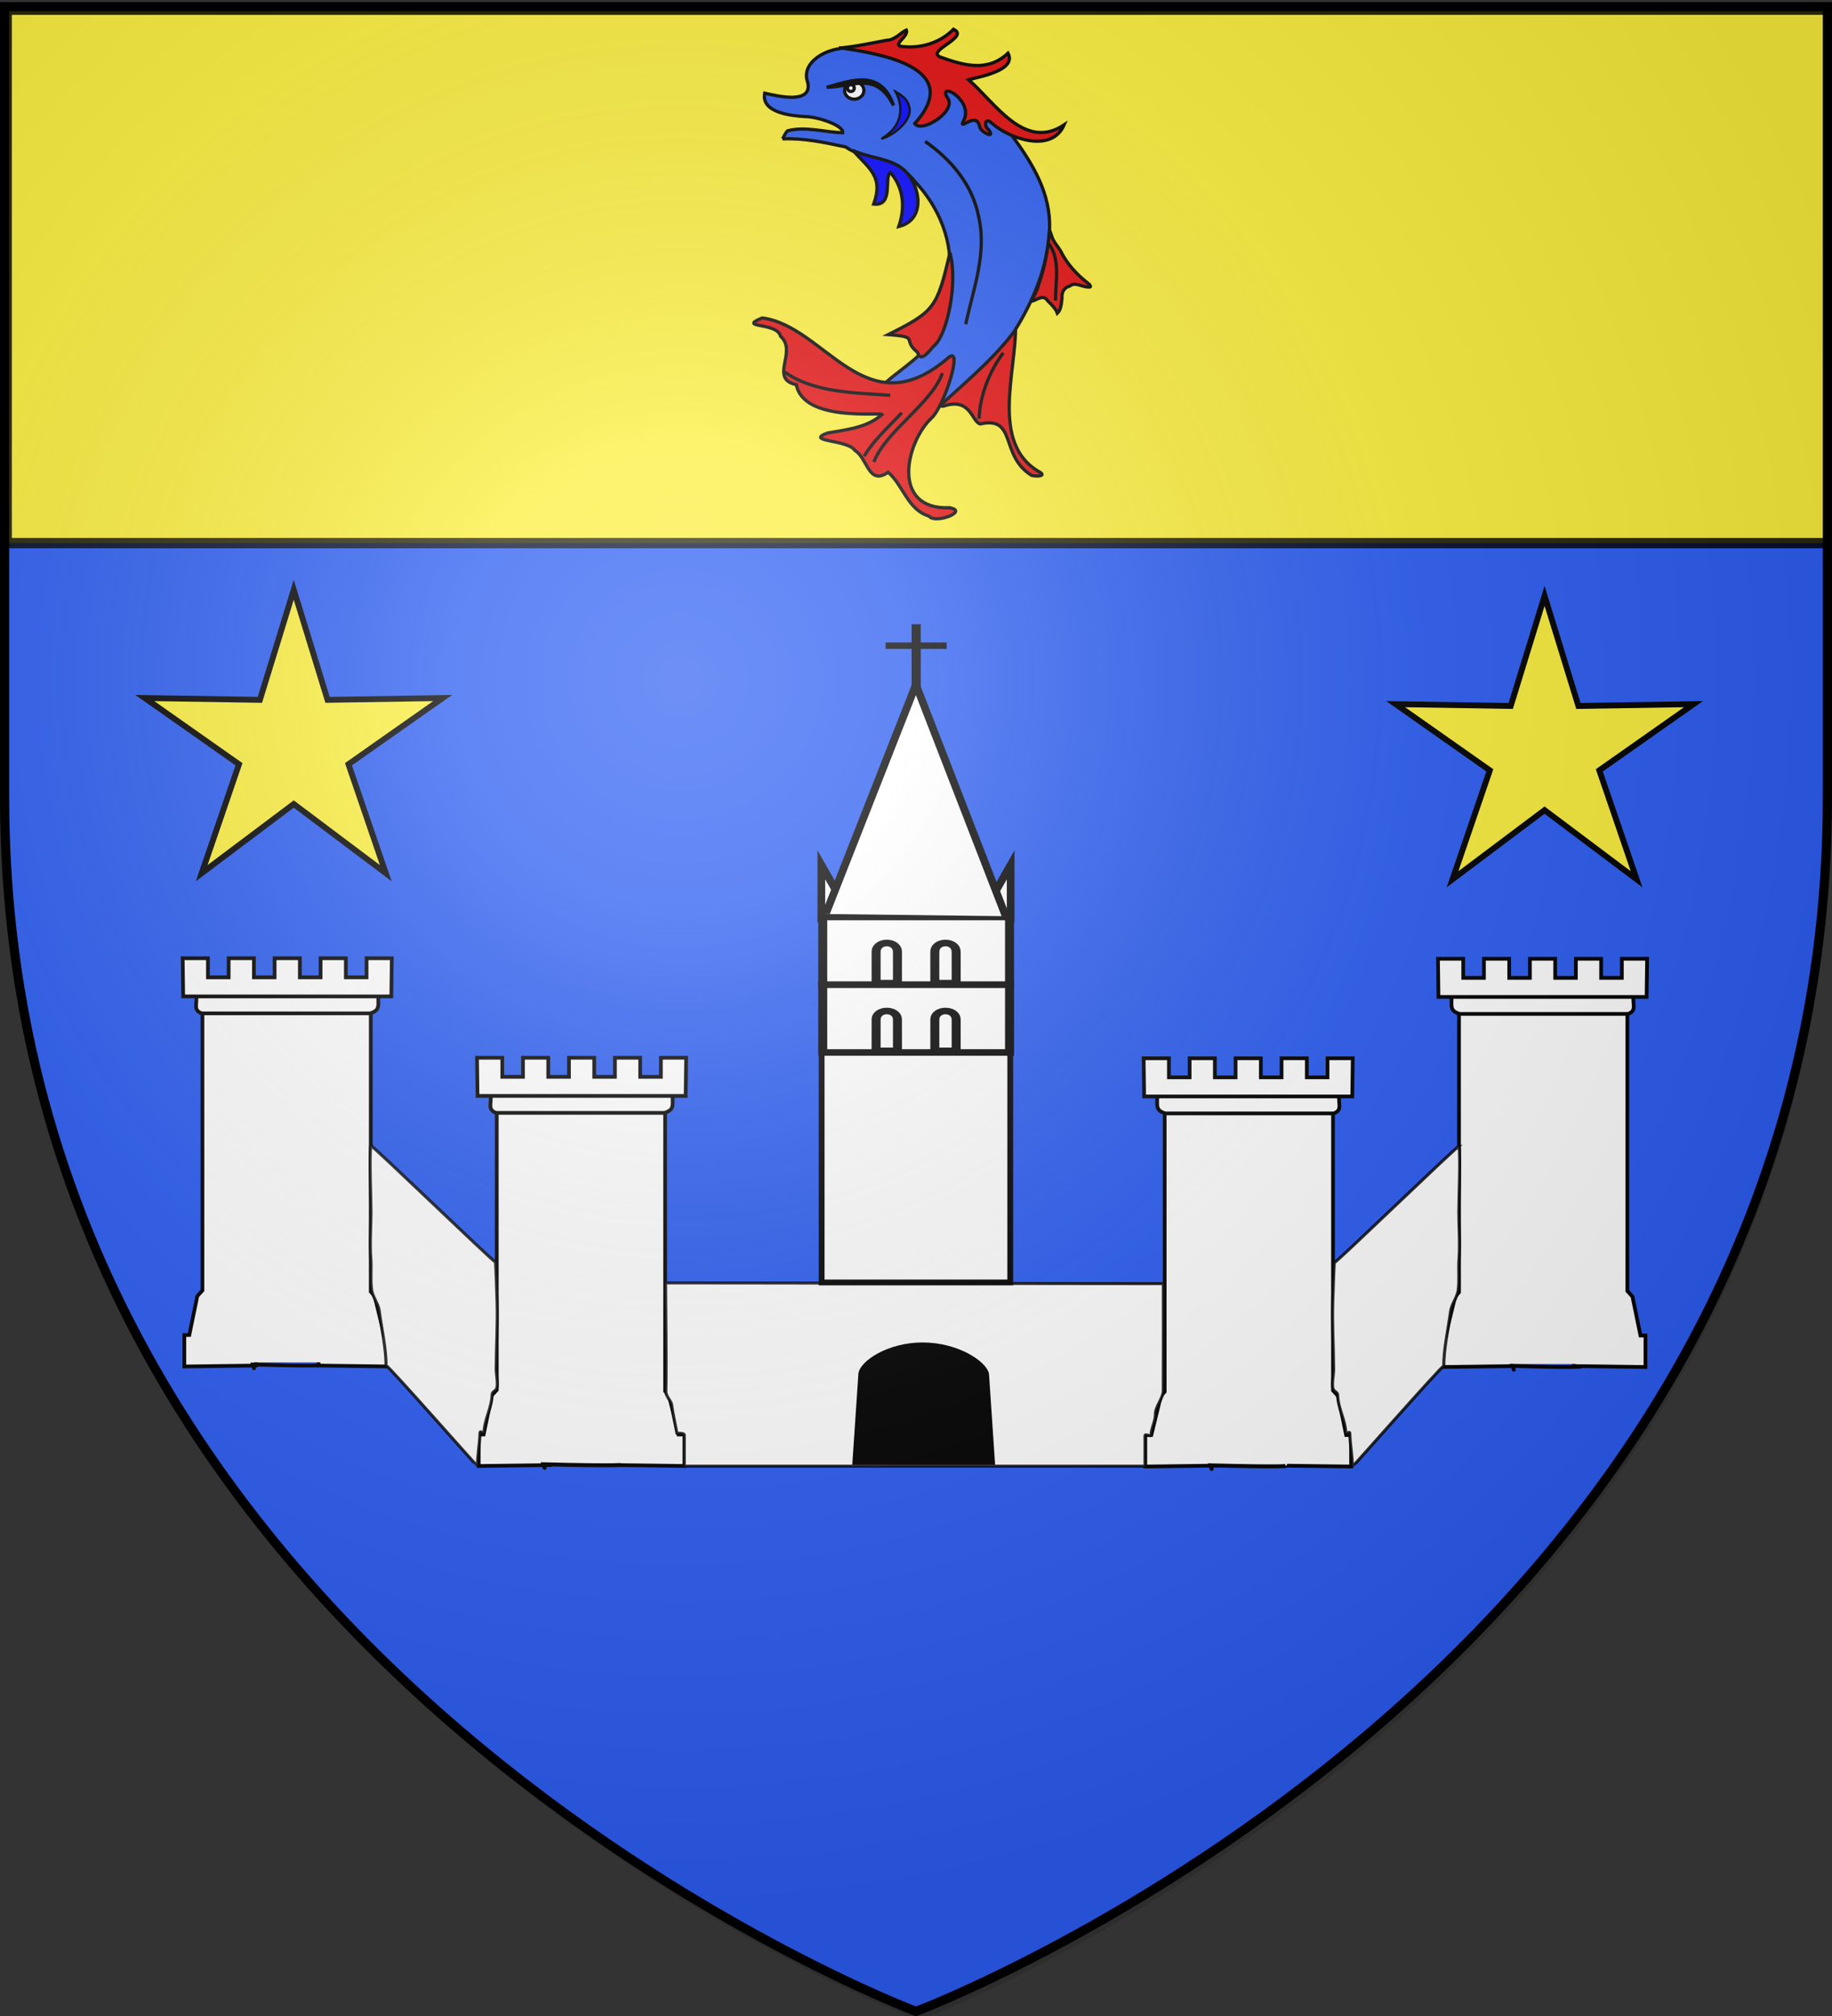
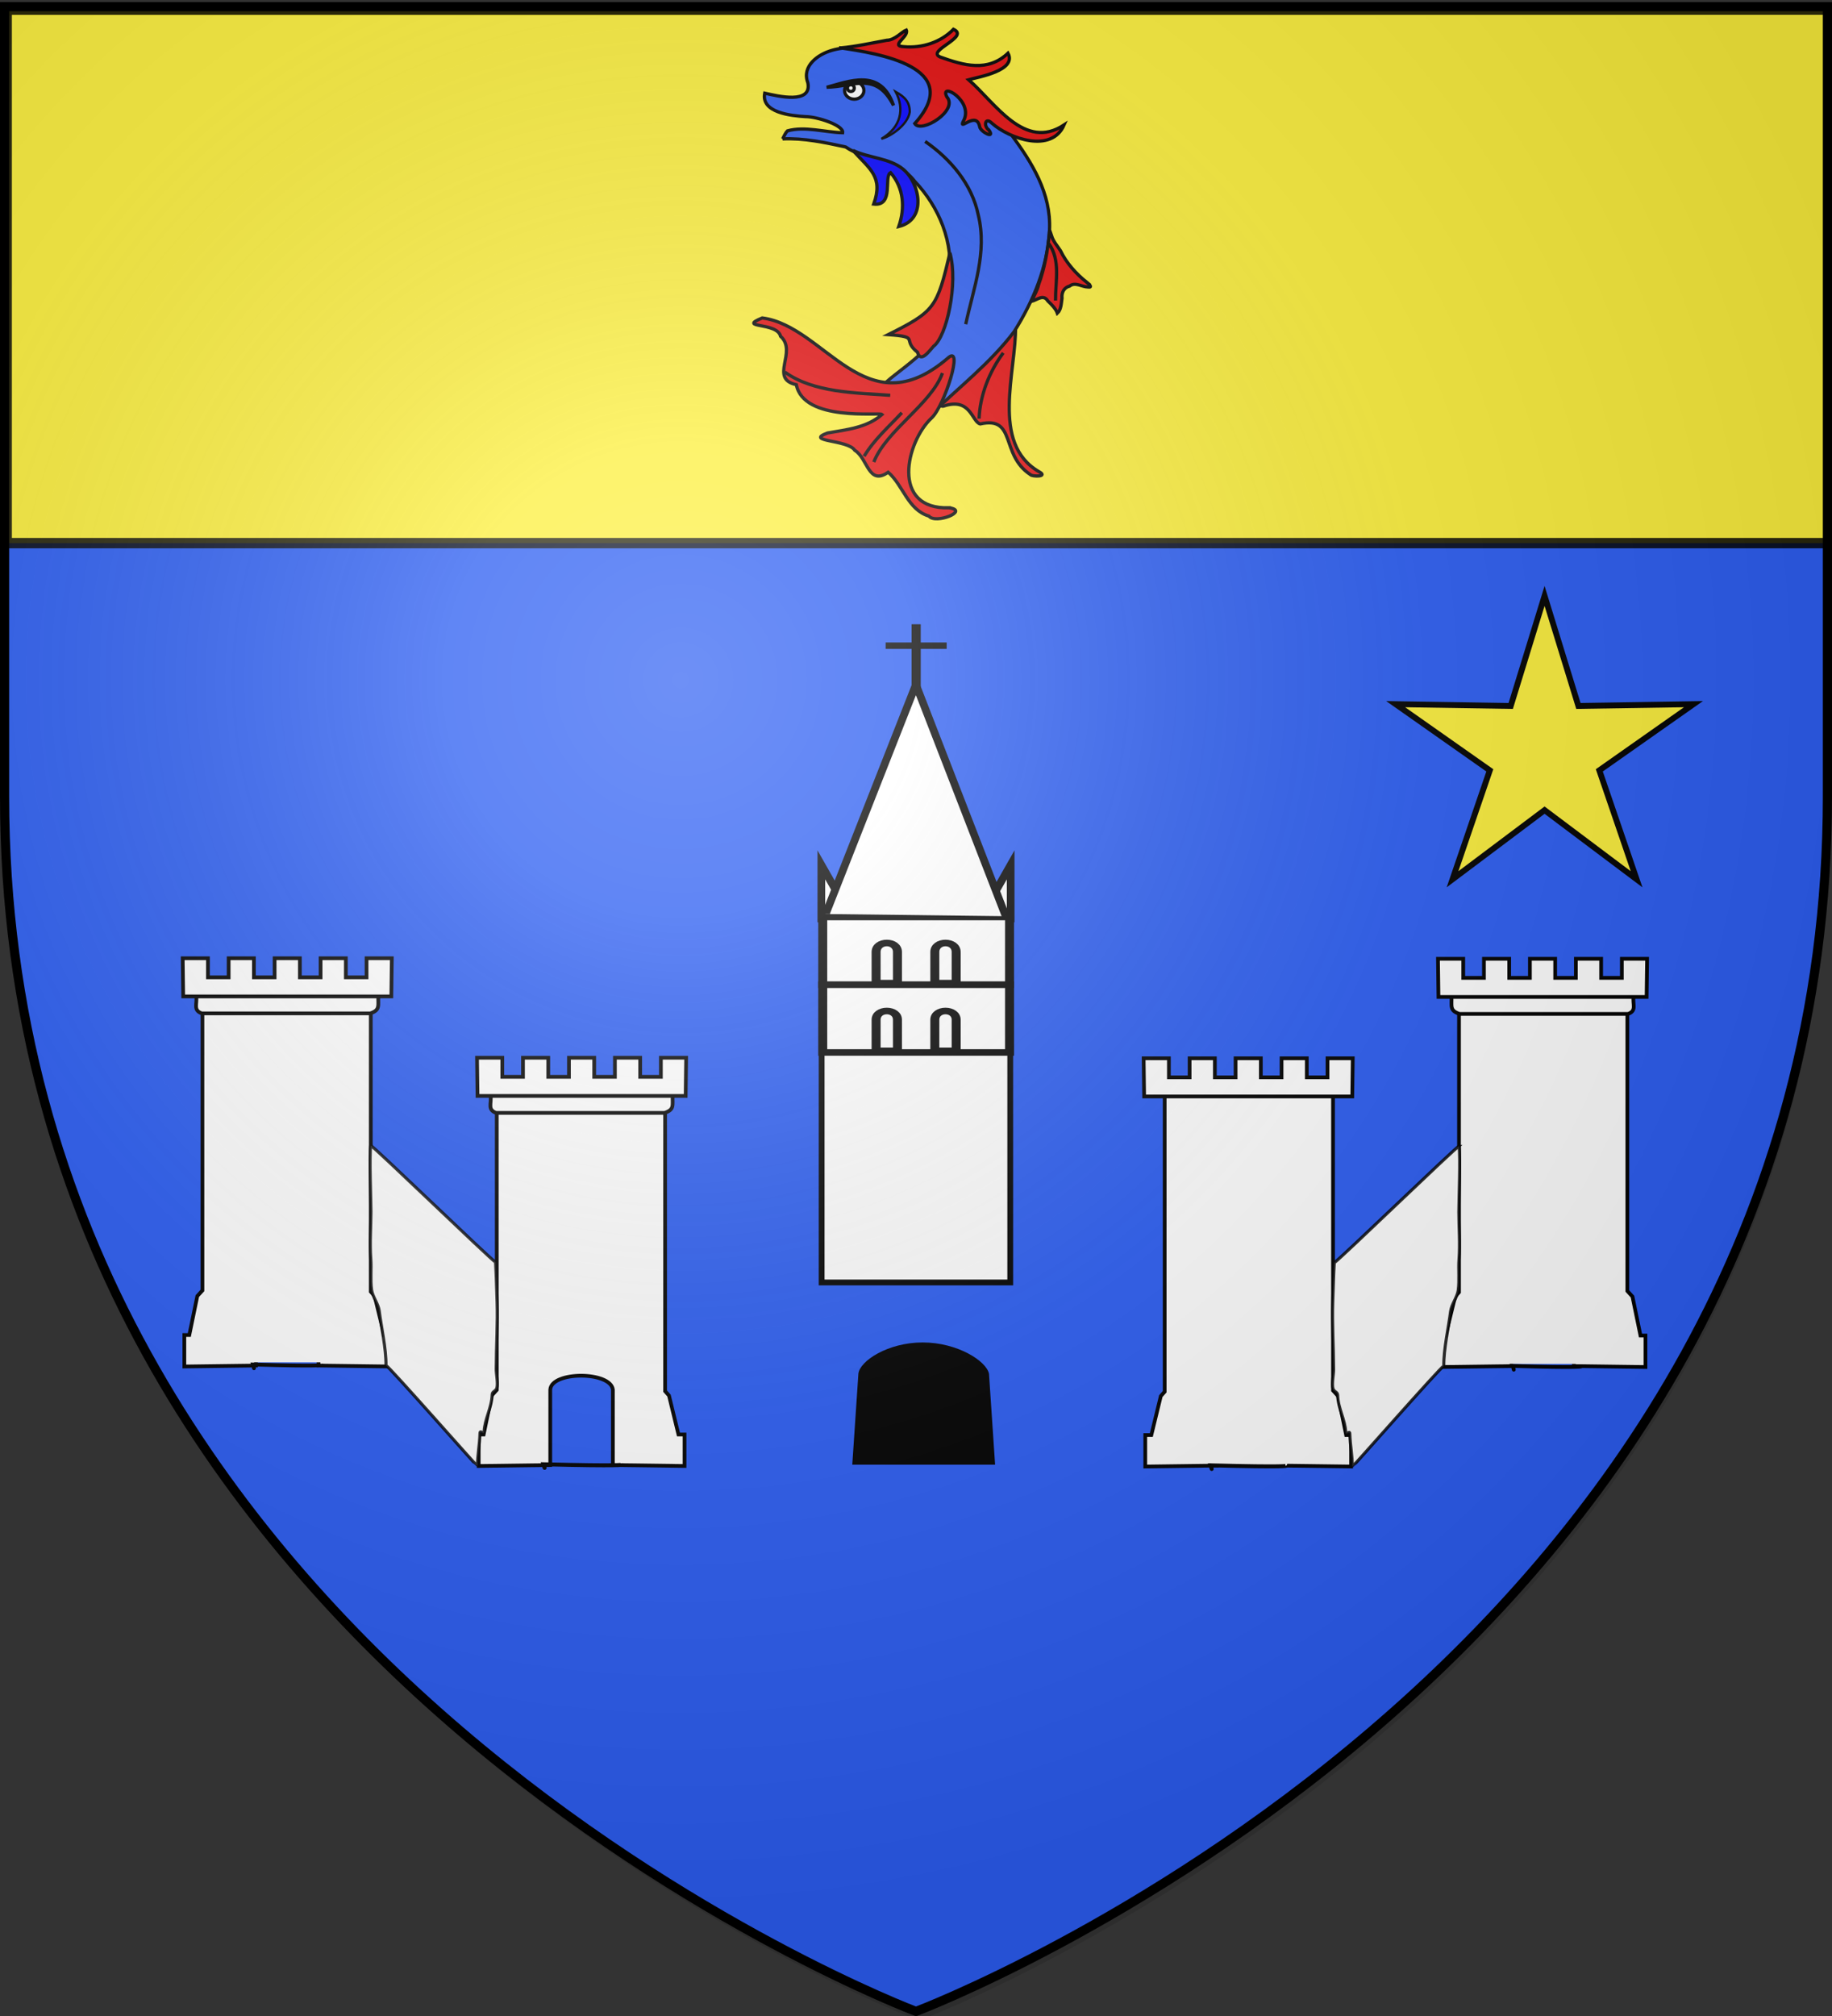
<svg xmlns="http://www.w3.org/2000/svg" xmlns:xlink="http://www.w3.org/1999/xlink" width="600" height="660" version="1.0">
  <rect width="100%" height="100%" fill="#333333" stroke="none" />
  <desc>Flag of Canton of Valais (Wallis)</desc>
  <defs>
    <g id="c">
      <path id="b" d="M0 0v1h.5z" transform="rotate(18 3.157 -.5)" />
      <use xlink:href="#b" width="810" height="540" transform="scale(-1 1)" />
    </g>
    <g id="d">
      <use xlink:href="#c" width="810" height="540" transform="rotate(72)" />
      <use xlink:href="#c" width="810" height="540" transform="rotate(144)" />
    </g>
    <radialGradient xlink:href="#a" id="e" cx="221.445" cy="226.331" r="300" fx="221.445" fy="226.331" gradientTransform="matrix(1.353 0 0 1.349 -76.63 -82.747)" gradientUnits="userSpaceOnUse" />
    <linearGradient id="a">
      <stop offset="0" style="stop-color:white;stop-opacity:.314" />
      <stop offset=".19" style="stop-color:white;stop-opacity:.251" />
      <stop offset=".6" style="stop-color:#6b6b6b;stop-opacity:.125" />
      <stop offset="1" style="stop-color:black;stop-opacity:.125" />
    </linearGradient>
  </defs>
  <g style="display:inline">
    <path d="M300 658.5s298.5-112.32 298.5-397.772V2.176H1.5v258.552C1.5 546.18 300 658.5 300 658.5" style="fill:#2b5df2;fill-opacity:1;fill-rule:evenodd;stroke:none;stroke-width:1px;stroke-linecap:butt;stroke-linejoin:miter;stroke-opacity:1" />
    <path d="m104.324 405.054 23.47.31v-10.305h-1.984l-3.107-12.756-1.267-1.427v-97.882H66.3v97.477l-1.673 1.832-2.629 12.756h-1.625v10.305l23.445-.31v-24.678c.183-3.055 5.116-4.573 10.11-4.57s10.031 1.527 10.396 4.57z" style="fill:#fff;fill-opacity:1;stroke:#000;stroke-width:1.219;stroke-miterlimit:4;stroke-dasharray:none;stroke-opacity:1" transform="translate(0 42)" />
    <path d="M64.265 284.061h59.628c-.092 3.262.663 4.595-2.615 5.694H66.063c-2.925-1.06-1.41-3.098-1.798-5.694z" style="fill:#fff;fill-opacity:1;stroke:#000;stroke-width:1.219;stroke-miterlimit:4;stroke-dasharray:none;stroke-opacity:1" transform="translate(0 42)" />
    <path d="m59.833 271.71.165 12.497h68.166l.161-12.498h-8.274v6.25h-6.78v-6.25h-8.275v6.25h-6.78v-6.25h-8.274v6.25h-6.78v-6.25h-8.275v6.25h-6.78v-6.25z" style="fill:#fff;fill-opacity:1;stroke:#000;stroke-width:1.219;stroke-miterlimit:4;stroke-dasharray:none;stroke-opacity:1" transform="translate(0 42)" />
    <path d="M107.16 403.993v-26.17c-.459-3.226-6.8-4.842-13.085-4.846-6.285-.003-12.494 1.607-12.724 4.846v26.17z" style="fill:#fff;fill-opacity:1;stroke:#000;stroke-width:0;stroke-miterlimit:4;stroke-dasharray:none;stroke-opacity:1" transform="translate(0 42)" />
    <path d="m200.721 437.629 23.47.31v-10.305h-1.984l-3.107-12.756-1.267-1.428v-97.881h-55.136v97.476l-1.673 1.833-2.629 12.756h-1.625v10.304l23.446-.31V412.95c.182-3.054 5.115-4.572 10.11-4.569 4.993.003 10.03 1.527 10.395 4.57z" style="fill:#fff;fill-opacity:1;stroke:#000;stroke-width:1.219;stroke-miterlimit:4;stroke-dasharray:none;stroke-opacity:1" transform="translate(0 42)" />
    <path d="M160.662 316.636h59.628c-.092 3.261.663 4.594-2.615 5.693H162.46c-2.924-1.06-1.41-3.097-1.798-5.693z" style="fill:#fff;fill-opacity:1;stroke:#000;stroke-width:1.219;stroke-miterlimit:4;stroke-dasharray:none;stroke-opacity:1" transform="translate(0 42)" />
    <path d="m156.23 304.284.165 12.498h68.166l.161-12.498h-8.274v6.25h-6.78v-6.25h-8.275v6.25h-6.78v-6.25h-8.274v6.25h-6.78v-6.25h-8.274v6.25h-6.78v-6.25z" style="fill:#fff;fill-opacity:1;stroke:#000;stroke-width:1.219;stroke-miterlimit:4;stroke-dasharray:none;stroke-opacity:1" transform="translate(0 42)" />
-     <path d="M202.143 437.628V409.37c-.427-3.484-6.333-5.229-12.188-5.232s-11.64 1.734-11.853 5.232v28.258z" style="fill:#fff;fill-opacity:1;stroke:#000;stroke-width:0;stroke-miterlimit:4;stroke-dasharray:none;stroke-opacity:1" transform="translate(0 42)" />
    <path d="M121.423 333.035c-.513 3.69.084 17.947.077 21.608-.01 5.107-.442 10.235-.053 15.518.24 3.267-.2 6.766.26 10.113.314 2.28 2.213 4.58 2.502 6.908.648 5.226 2.277 12.347 2.208 17.822 1.207.564 29.697 32.95 29.958 33.007.02-3.852.691-6.797.822-10.766.047-1.44 1.291.885 1.351-.56.17-4.104 2.49-7.67 2.636-12.122.035-1.095 1.162-1.005 1.526-2.11.464-1.409-.212-4.808-.205-6.223.04-7.601.516-15.203.287-22.014-.161-4.822-.278-9.248-.506-12.997-2.245-1.52-40.205-38.25-40.863-38.184z" style="fill:#fff;fill-opacity:1;stroke:#000;stroke-width:1;stroke-miterlimit:4;stroke-dasharray:none;stroke-dashoffset:0;stroke-opacity:.846" transform="translate(0 42)" />
    <path d="m494.953 405.23-23.469.31v-10.305h1.984l3.107-12.755 1.266-1.428V283.17h55.137v97.477l1.672 1.833 2.63 12.755h1.625v10.305l-23.446-.31v-24.678c-.182-3.055-5.115-4.572-10.11-4.57-4.993.004-10.03 1.528-10.396 4.57z" style="fill:#fff;fill-opacity:1;stroke:#000;stroke-width:1.219;stroke-miterlimit:4;stroke-dasharray:none;stroke-opacity:1" transform="translate(0 42)" />
    <path d="M535.013 284.238h-59.629c.092 3.261-.663 4.594 2.616 5.693h55.215c2.924-1.06 1.409-3.098 1.798-5.693z" style="fill:#fff;fill-opacity:1;stroke:#000;stroke-width:1.219;stroke-miterlimit:4;stroke-dasharray:none;stroke-opacity:1" transform="translate(0 42)" />
    <path d="m539.445 271.886-.165 12.497h-68.166l-.161-12.497h8.274v6.25h6.78v-6.25h8.274v6.25h6.78v-6.25h8.275v6.25h6.78v-6.25h8.274v6.25h6.78v-6.25z" style="fill:#fff;fill-opacity:1;stroke:#000;stroke-width:1.219;stroke-miterlimit:4;stroke-dasharray:none;stroke-opacity:1" transform="translate(0 42)" />
    <path d="M493.531 404.523v-26.17c.44-3.227 6.52-4.843 12.548-4.846 6.027-.003 11.98 1.606 12.2 4.845v26.17z" style="fill:#fff;fill-opacity:1;stroke:#000;stroke-width:0;stroke-miterlimit:4;stroke-dasharray:none;stroke-opacity:1" transform="translate(0 42)" />
    <path d="m398.556 437.805-23.469.31V427.81h1.984l3.107-12.756 1.266-1.428v-97.881h55.136v97.477l1.673 1.832 2.63 12.756h1.624v10.304l-23.445-.309v-24.679c-.182-3.054-5.115-4.572-10.11-4.569-4.993.003-10.03 1.527-10.396 4.57z" style="fill:#fff;fill-opacity:1;stroke:#000;stroke-width:1.219;stroke-miterlimit:4;stroke-dasharray:none;stroke-opacity:1" transform="translate(0 42)" />
-     <path d="M438.616 316.812h-59.629c.092 3.262-.663 4.594 2.616 5.693h55.214c2.925-1.06 1.41-3.097 1.799-5.693z" style="fill:#fff;fill-opacity:1;stroke:#000;stroke-width:1.219;stroke-miterlimit:4;stroke-dasharray:none;stroke-opacity:1" transform="translate(0 42)" />
    <path d="m443.047 304.46-.164 12.498h-68.166l-.162-12.498h8.275v6.25h6.78v-6.25h8.274v6.25h6.78v-6.25h8.275v6.25h6.78v-6.25h8.274v6.25h6.78v-6.25z" style="fill:#fff;fill-opacity:1;stroke:#000;stroke-width:1.219;stroke-miterlimit:4;stroke-dasharray:none;stroke-opacity:1" transform="translate(0 42)" />
    <path d="M396.76 437.824V409.83c.442-3.45 6.531-5.18 12.568-5.183s12 1.718 12.221 5.183v27.994z" style="fill:#fff;fill-opacity:1;stroke:#000;stroke-width:0;stroke-miterlimit:4;stroke-dasharray:none;stroke-opacity:1" transform="translate(0 42)" />
    <path d="M477.854 333.212c.514 3.689-.083 17.946-.076 21.607.01 5.107.442 10.235.053 15.518-.24 3.267.2 6.766-.261 10.113-.314 2.28-2.212 4.58-2.5 6.908-.649 5.227-2.279 12.347-2.21 17.822-1.206.564-29.697 32.95-29.957 33.007-.02-3.852-.692-6.796-.822-10.766-.048-1.44-1.292.885-1.351-.56-.17-4.104-2.49-7.67-2.636-12.122-.036-1.095-1.163-1.005-1.526-2.109-.464-1.41.212-4.809.205-6.224-.04-7.601-.516-15.203-.288-22.014.162-4.822.279-9.248.507-12.997 2.245-1.52 40.204-38.25 40.862-38.183z" style="fill:#fff;fill-opacity:1;stroke:#000;stroke-width:1;stroke-miterlimit:4;stroke-dasharray:none;stroke-dashoffset:0;stroke-opacity:.846" transform="translate(0 42)" />
-     <path d="M224.119 438.005h150.886V428c0-.75 2 .5 2-.25 0-2.135 1.464-4.556 1.402-6.754-.07-2.482 2.567-5.233 2.58-7.764.06-12.145.018-23.616.018-34.987-50.295 0-112.715-.25-163.01-.25 0 9.189.315 24.489.093 35.499-.035 1.705 1.738 3.062 1.92 4.537.371 3.03 1.775 9.233 1.661 9.222-.257-.025 2.45-.166 2.45.5z" style="fill:#fff;fill-opacity:1;stroke:#000;stroke-width:.99;stroke-miterlimit:4;stroke-dashoffset:0;stroke-opacity:.846" transform="translate(0 42)" />
    <path d="M105.23 404.858s.71.546-22.383-.144c.751 2.781 0 0 0 0" style="fill:none;fill-rule:evenodd;stroke:#000;stroke-width:1.25px;stroke-linecap:butt;stroke-linejoin:miter;stroke-opacity:1" transform="translate(0 42)" />
    <path d="M203.496 437.516s.809.522-25.51-.138c.855 2.658 0 0 0 0" style="fill:none;fill-rule:evenodd;stroke:#000;stroke-width:1.305px;stroke-linecap:butt;stroke-linejoin:miter;stroke-opacity:1;display:inline" transform="translate(0 42)" />
    <path d="M421.29 437.865s.787.527-24.814-.14c.832 2.685 0 0 0 0" style="fill:none;fill-rule:evenodd;stroke:#000;stroke-width:1.294px;stroke-linecap:butt;stroke-linejoin:miter;stroke-opacity:1;display:inline" transform="translate(0 42)" />
    <path d="M517.833 405.321s.71.546-22.384-.144c.751 2.782 0 0 0 0" style="fill:none;fill-rule:evenodd;stroke:#000;stroke-width:1.25px;stroke-linecap:butt;stroke-linejoin:miter;stroke-opacity:1;display:inline" transform="translate(0 42)" />
    <path d="m325.905 437.508-2-29.764c-.833-4.163-10.323-10.248-21.714-10.252s-20.643 6.072-21.06 10.252l-2 29.764z" style="fill:#000;fill-opacity:1;stroke:#000;stroke-width:0;stroke-miterlimit:4;stroke-dasharray:none;stroke-opacity:1;display:inline" transform="translate(0 42)" />
    <path d="M269 258.7v-17.56l10 17.56zM331 258.7v-17.56l-10 17.56z" style="fill:#fff;fill-opacity:1;fill-rule:evenodd;stroke:#000;stroke-width:2.514;stroke-linecap:butt;stroke-linejoin:miter;stroke-miterlimit:4;stroke-dasharray:none;stroke-opacity:1;display:inline" transform="translate(0 42)" />
    <path d="M269.097 302.422h61.77v75.431h-61.77z" style="fill:#fff;fill-opacity:1;stroke:#000;stroke-width:1.897;stroke-linecap:square;stroke-linejoin:miter;stroke-miterlimit:4;stroke-dasharray:none;stroke-dashoffset:0;stroke-opacity:1" transform="translate(0 42)" />
    <g style="fill:#fff;fill-opacity:1;stroke:#000;stroke-width:3.37;stroke-miterlimit:4;stroke-dasharray:none;stroke-opacity:1">
      <path d="M130 190.181h70V225h-70z" style="fill:#fff;fill-opacity:1;stroke:#000;stroke-width:3.37;stroke-linecap:round;stroke-linejoin:miter;stroke-miterlimit:4;stroke-dasharray:none;stroke-dashoffset:0;stroke-opacity:1" transform="matrix(.874 0 0 .637 155.835 179.056)" />
      <path d="M150 208.18c0-6.18 8-6.18 8 0v16h-8z" style="fill:#fff;fill-opacity:1;stroke:#000;stroke-width:3.37;stroke-linecap:round;stroke-linejoin:miter;stroke-miterlimit:4;stroke-dasharray:none;stroke-dashoffset:0;stroke-opacity:1" transform="matrix(.874 0 0 .637 155.835 179.056)" />
      <path d="M172 208.18c0-6.18 8-6.18 8 0v16h-8z" style="fill:#fff;fill-opacity:1;stroke:#000;stroke-width:3.37;stroke-linecap:round;stroke-linejoin:miter;stroke-miterlimit:4;stroke-dasharray:none;stroke-dashoffset:0;stroke-opacity:1;display:inline" transform="matrix(.874 0 0 .637 155.835 179.056)" />
    </g>
    <g style="fill:#fff;fill-opacity:1;stroke:#000;stroke-width:3.37;stroke-miterlimit:4;stroke-dasharray:none;stroke-opacity:1">
      <path d="M130 225h70v34.819h-70z" style="fill:#fff;fill-opacity:1;stroke:#000;stroke-width:3.37;stroke-linecap:round;stroke-linejoin:miter;stroke-miterlimit:4;stroke-dasharray:none;stroke-dashoffset:0;stroke-opacity:1" transform="matrix(.874 0 0 .637 155.835 179.056)" />
      <path d="M150 243c0-6 8-6 8 0v16h-8z" style="fill:#fff;fill-opacity:1;stroke:#000;stroke-width:3.37;stroke-linecap:round;stroke-linejoin:miter;stroke-miterlimit:4;stroke-dasharray:none;stroke-dashoffset:0;stroke-opacity:1" transform="matrix(.874 0 0 .637 155.835 179.056)" />
      <path d="M172 243c0-6 8-6 8 0v16h-8z" style="fill:#fff;fill-opacity:1;stroke:#000;stroke-width:3.37;stroke-linecap:round;stroke-linejoin:miter;stroke-miterlimit:4;stroke-dasharray:none;stroke-dashoffset:0;stroke-opacity:1;display:inline" transform="matrix(.874 0 0 .637 155.835 179.056)" />
    </g>
    <path d="M270.558 257.23v-.357l29.416-74.738 29.417 75.811" style="fill:#fff;fill-opacity:1;fill-rule:evenodd;stroke:#000;stroke-width:2.514;stroke-linecap:butt;stroke-linejoin:round;stroke-miterlimit:4;stroke-dasharray:none;stroke-opacity:1" transform="translate(0 42)" />
    <path d="M-120 230v-30M-130 210h20" style="fill:none;fill-rule:evenodd;stroke:#000;stroke-width:3;stroke-linecap:butt;stroke-linejoin:miter;stroke-miterlimit:4;stroke-dasharray:none;stroke-opacity:1" transform="matrix(1 0 0 .702 420.054 63.968)" />
-     <path d="m-120 40 17.288 56.205 58.797-.926-48.113 33.81 19.05 55.632-47.022-35.31-47.023 35.31 19.05-55.632-48.112-33.81 58.797.926z" style="fill:#fcef3c;fill-opacity:1;fill-rule:nonzero;stroke:#000;stroke-width:3;stroke-linecap:square;stroke-linejoin:miter;stroke-miterlimit:4;stroke-dasharray:none;stroke-dashoffset:0;stroke-opacity:1" transform="matrix(.641 0 0 .641 173.12 167.452)" />
    <path d="m-120 40 17.288 56.205 58.797-.926-48.113 33.81 19.05 55.632-47.022-35.31-47.023 35.31 19.05-55.632-48.112-33.81 58.797.926z" style="fill:#fcef3c;fill-opacity:1;fill-rule:nonzero;stroke:#000;stroke-width:3;stroke-linecap:square;stroke-linejoin:miter;stroke-miterlimit:4;stroke-dasharray:none;stroke-dashoffset:0;stroke-opacity:1;display:inline" transform="matrix(.641 0 0 .641 582.782 169.452)" />
    <path d="M2.197 3.197h596.606v174.606H2.197z" style="opacity:1;fill:#fcef3c;fill-opacity:1;stroke:#000;stroke-width:3.394;stroke-miterlimit:4;stroke-dasharray:none;stroke-dashoffset:0;stroke-opacity:.846" />
    <path d="M340.257 154.41c-15.967-9.273-7.384-32.886-7.665-47.573-2.143 3.37-4.85 6.315-7.739 9.052-.864 1.536-20.707 17.855-15.887 17.087 9.001-3.06 9.287 5.124 12.059 5.816 11.976-2.664 6.472 10.078 16.441 16.588.527.72 6.083.756 2.79-.97z" style="fill:#e20909;fill-opacity:1;stroke:#000;stroke-width:1.066" />
    <path d="M256.316 45.476c6.973-.33 13.845 1.186 20.62 2.631 7.02 4.81 17.16 3.956 22.613 11.213 8.026 8.39 12.948 20.24 11.235 31.94-.748 6.16-2.483 12.174-4.355 18.052-1.978 6.965-20.22 16.919-16.73 17.53 14.827-1.388 29.367-14.903 15.278 6.634-1.437 2.5-3.512 6.003-.126 2.23 9.2-8.901 19.517-16.858 27.266-27.114 6.345-10.032 11.018-21.34 11.612-33.306.534-12.112-5.74-22.021-12.598-31.333-11.255-12.637-40.598-32.77-58.647-27.477-4.588 1.295-9.972 5.158-7.916 10.592 1.446 7.154-9.784 4.43-14.118 3.44-1.258 6.386 8.612 7.38 13.283 7.67 3.996.003 12.695 2.9 12.241 5.277-5.96-.158-12.306-2.185-18.054-.619-.747.733-1.103 1.746-1.604 2.64z" style="fill:#2b5df2;fill-opacity:1;stroke:#000;stroke-width:1.066" />
    <path d="M310.889 166.243c-19.334.637-14.127-21.656-5.76-29.425 4.217-3.915 10.73-24.585 5.234-19.522-26.992 23.052-40.03-10.55-60.723-13.203-8.433 3.476 4.923 1.225 6.011 6.01 5.668 5.035-3.923 13.884 5.148 15.833 2.403 12.251 27.328 8.952 28.098 9.742-4.98 4.385-11.625 4.973-17.852 6.072-7.818 2.853 6.745 2.148 8.894 5.673 4.286 2.567 4.441 11.732 10.949 7.176 4.936 4.292 6.407 12.288 13.355 14.366 2.142 2.74 13.324-1.744 6.646-2.722zM355.91 92.42c-3.523-2.836-6.63-6.267-8.604-10.366-1.027-1.612-2.383-3.02-2.912-4.915-.35-.898-.726-2.617-.724-.722-.56 5.684-1.53 11.364-3.509 16.74-.402 1.943-1.622 3.774-2.25 5.494 1.874-.548 3.85-2.44 5.27-.106 1.26 1.173 2.608 2.55 3.118 4.006 1.266-1.154 1.279-3.269 1.522-4.91-.196-1.847.62-3.494 2.5-3.983 1.8-1.467 4.01.276 6.017.31 1.831.25.001-1.179-.428-1.548z" style="fill:#e20909;fill-opacity:1;stroke:#000;stroke-width:1.066" />
    <path d="M300.493 115.328c1.025 3.742 3.964-.584 5.256-1.972 4.306-3.147 8.127-20.619 5.366-30.579-4.238 17.994-4.945 19.118-20.226 26.777 10.751.79 4.239 1.49 9.604 5.774z" style="fill:#e20909;fill-opacity:1;stroke:#000;stroke-width:1.066" />
    <path d="M295.803 55.411c-4.472-3.701-11.13-3.618-16.464-6.166 5.504 6.116 10.025 8.583 6.81 17.573 6.778.755 3.183-9.134 5.53-10.3 4.35 5.064 4.785 11.544 2.68 17.642 9.378-2.286 6.874-14.254 1.444-18.749z" style="fill:#00f;fill-opacity:1;stroke:#000;stroke-width:1.066" />
    <path d="M275.351 15.686c5.079-.455 10.07-1.595 15.078-2.503 2.582.018 5.014-2.851 6.392-3.343.996 2.162-5.507 5.226-.788 5.447 5.887.548 12.086-1.427 16.244-5.703 5.531 2.555-9.141 7.027-4.356 9.078 7.749 2.775 15.555 5.043 22.209-1.247 3 5.7-9.71 7.786-12.898 8.687 8.762 7.631 18.299 23.37 31.273 14.795-4.075 9.383-17.957 4.536-23.685-.594-2.203-2.128-2.772.993-.958 2.257 2.25 3.152-2.743.647-3.015-1.075-1.007-5.36-6.983 1.64-5.375-1.756 3.793-6.609-7.997-13.263-5.363-7.994 3.904 4.444-8.428 12.118-10.52 8.723 16.705-18.595-12.241-22.978-24.238-24.772z" style="fill:#e20909;fill-opacity:1;stroke:#000;stroke-width:1.066" />
    <path d="M302.992 46.308c8.258 5.699 15.348 13.991 17.393 24.032 3.034 12.353-1.562 23.946-4.096 35.797M343.477 79.72c3.94 5.42 2.16 12.389 2.215 18.677M257.06 121.82c9.37 6.756 23.228 6.792 34.503 7.597M283.018 149.359c3.245-5.44 8.077-9.646 12.344-14.244M286.182 151.26c4.135-10.435 18.873-19.045 22.475-29.122M320.666 137.054c.272-7.567 3.35-15.44 7.914-21.525" style="fill:none;stroke:#000;stroke-width:1.066" />
    <path d="M293.34 30.044c2.856 5.454 1.983 11.466-4.674 15.402 3.003-.747 8.618-4.515 9.286-8.772.02-3.286-1.599-4.938-4.612-6.63z" style="fill:#00f;fill-opacity:1;fill-rule:evenodd;stroke:#000;stroke-width:.744px;stroke-linecap:butt;stroke-linejoin:miter;stroke-opacity:1" />
    <g transform="matrix(.614 0 0 .614 90.405 -110.8)">
      <ellipse cx="471.716" cy="478.45" rx="2.97" ry="2.672" style="fill:#fff;fill-opacity:1;stroke:#000" transform="matrix(1.736 0 0 1.736 -510.482 -601.884)" />
      <circle cx="470.677" cy="477.708" r="1.039" style="fill:#fff;fill-opacity:1;stroke:#000" transform="matrix(1.736 0 0 1.736 -510.482 -601.884)" />
      <path d="M293.716 226.987c11.406-2.941 28.796-10.682 35.65 9.687-9.381-18.326-20.979-9.995-35.65-9.687z" style="fill:#000;fill-opacity:1;stroke:#000;stroke-width:1.736" />
    </g>
  </g>
  <path d="M301 661.5s298.5-112.32 298.5-397.772V5.176H2.5v258.552C2.5 549.18 301 661.5 301 661.5" style="opacity:1;fill:url(#e);fill-opacity:1;fill-rule:evenodd;stroke:none;stroke-width:1px;stroke-linecap:butt;stroke-linejoin:miter;stroke-opacity:1" />
  <path d="M300 658.5S1.5 546.18 1.5 260.728V2.176h597v258.552C598.5 546.18 300 658.5 300 658.5z" style="opacity:1;fill:none;fill-opacity:1;fill-rule:evenodd;stroke:#000;stroke-width:3;stroke-linecap:butt;stroke-linejoin:miter;stroke-miterlimit:4;stroke-dasharray:none;stroke-opacity:1" />
</svg>